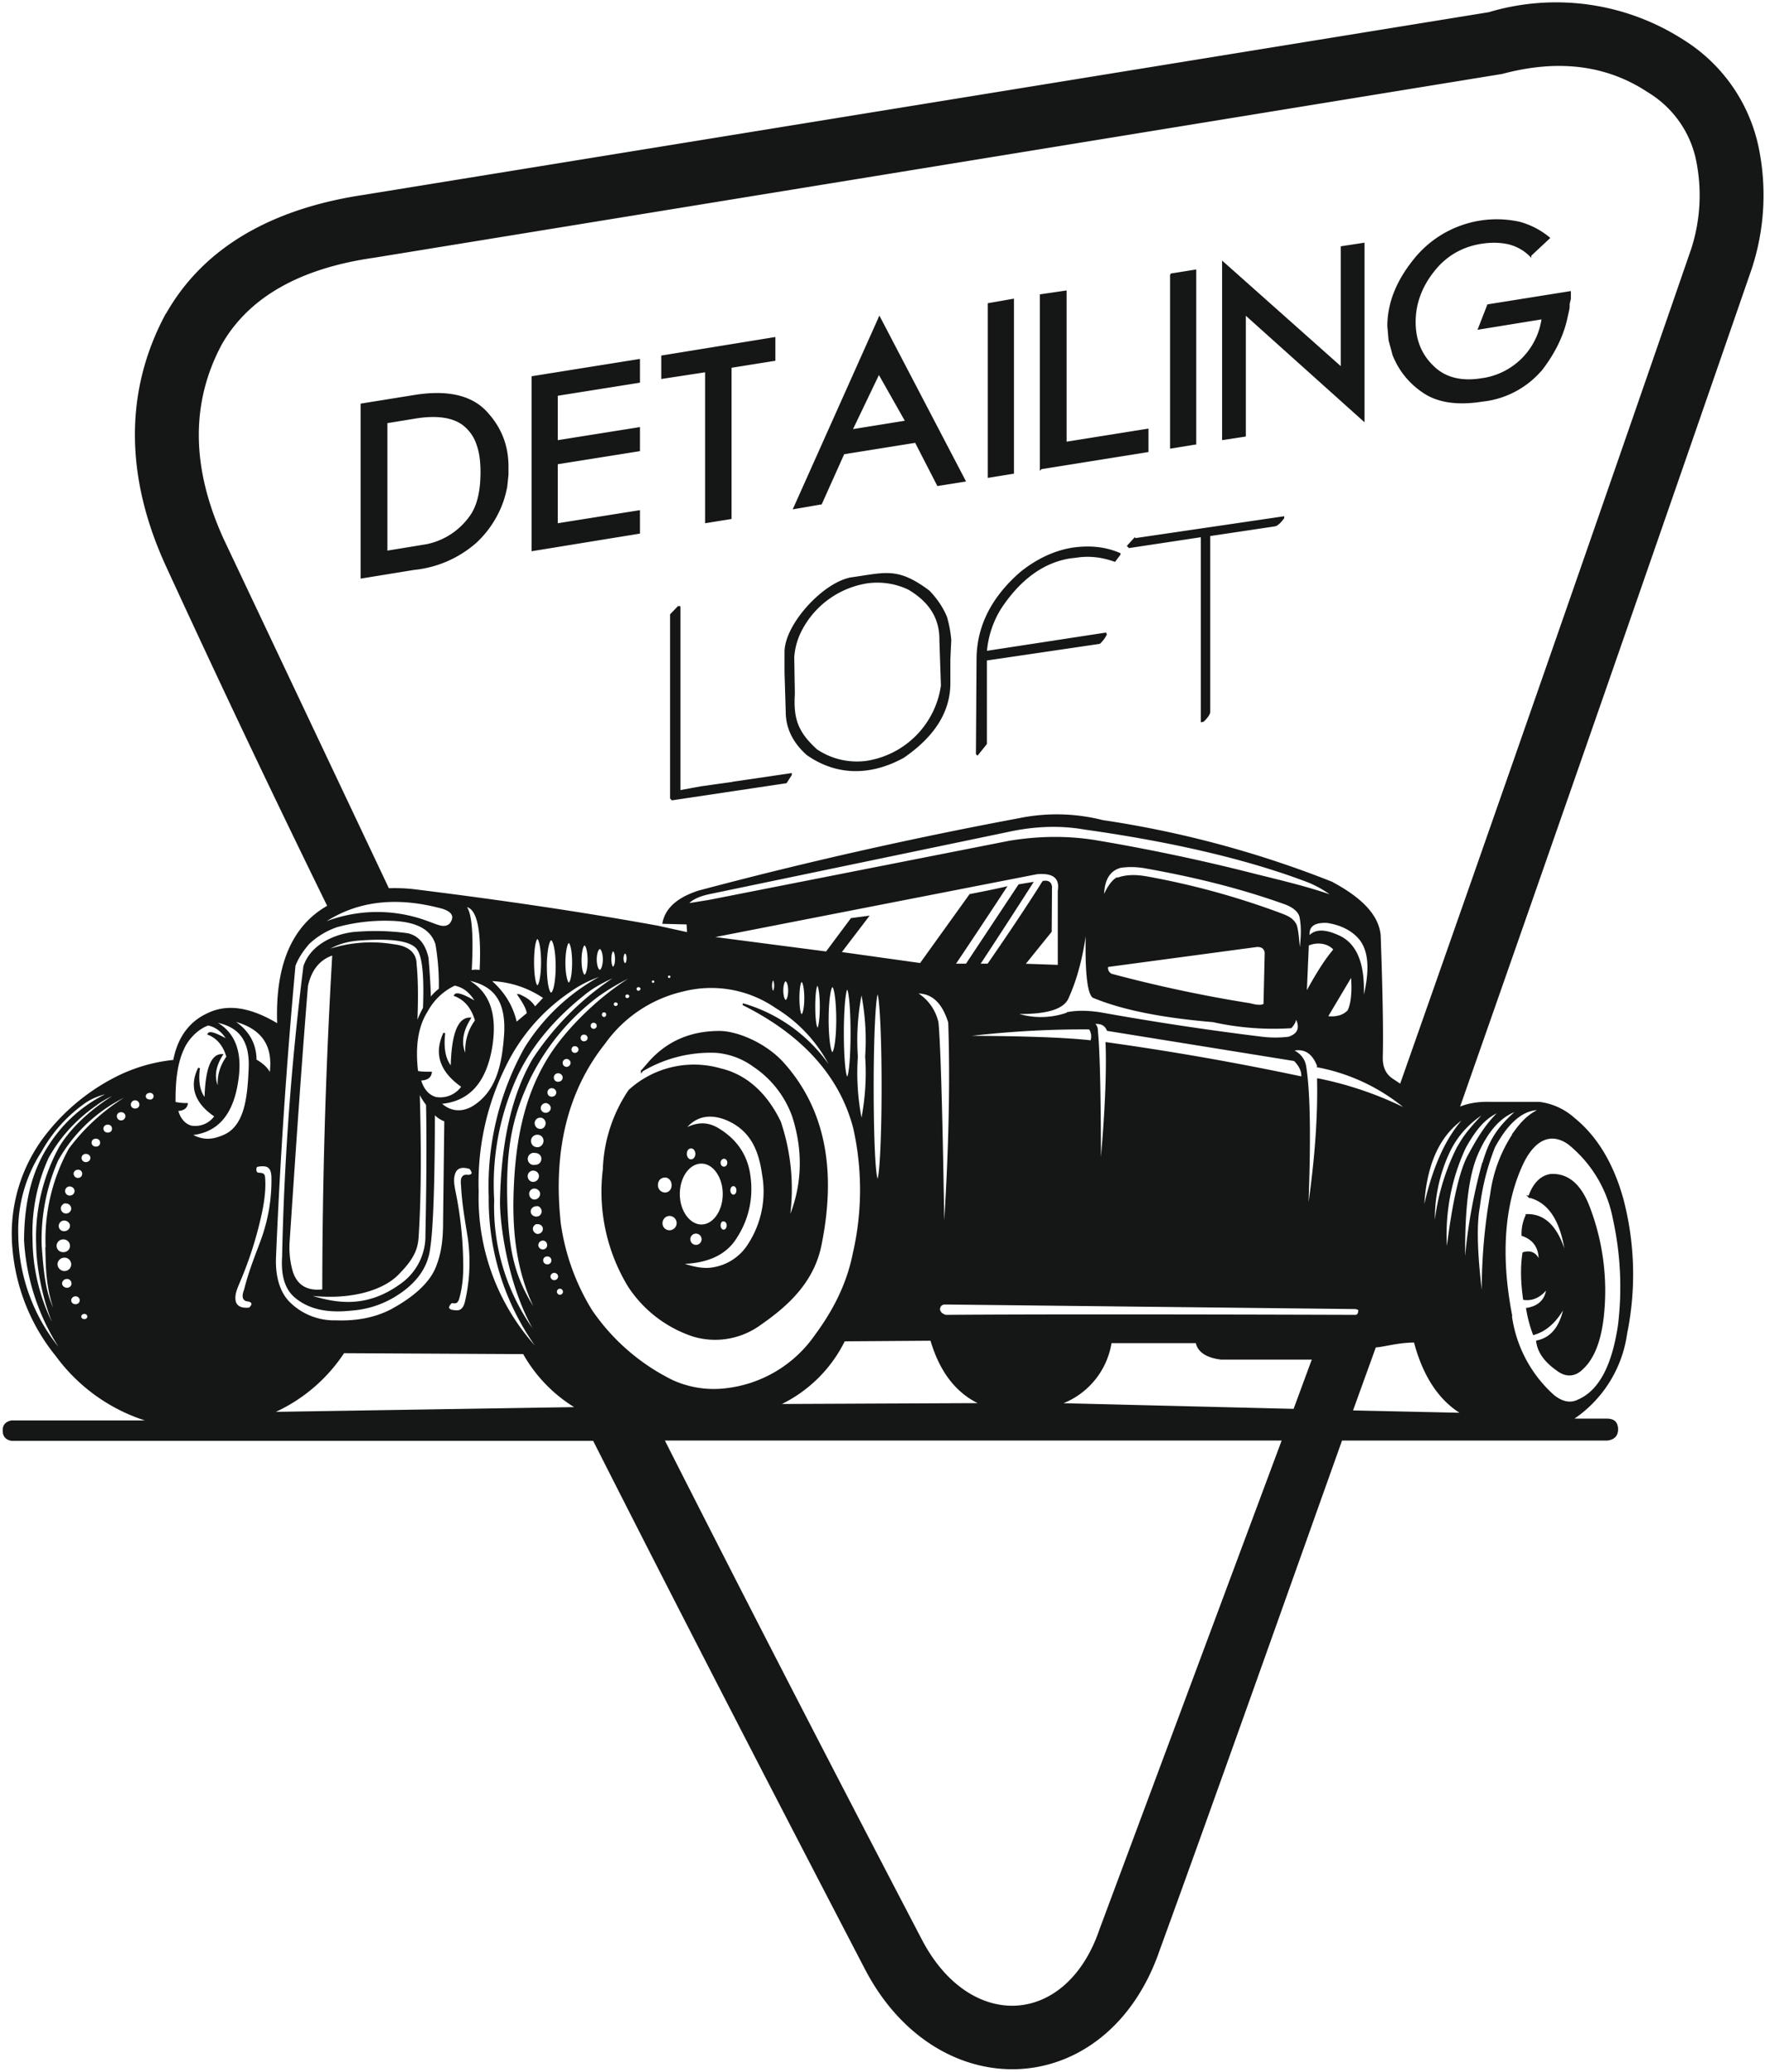
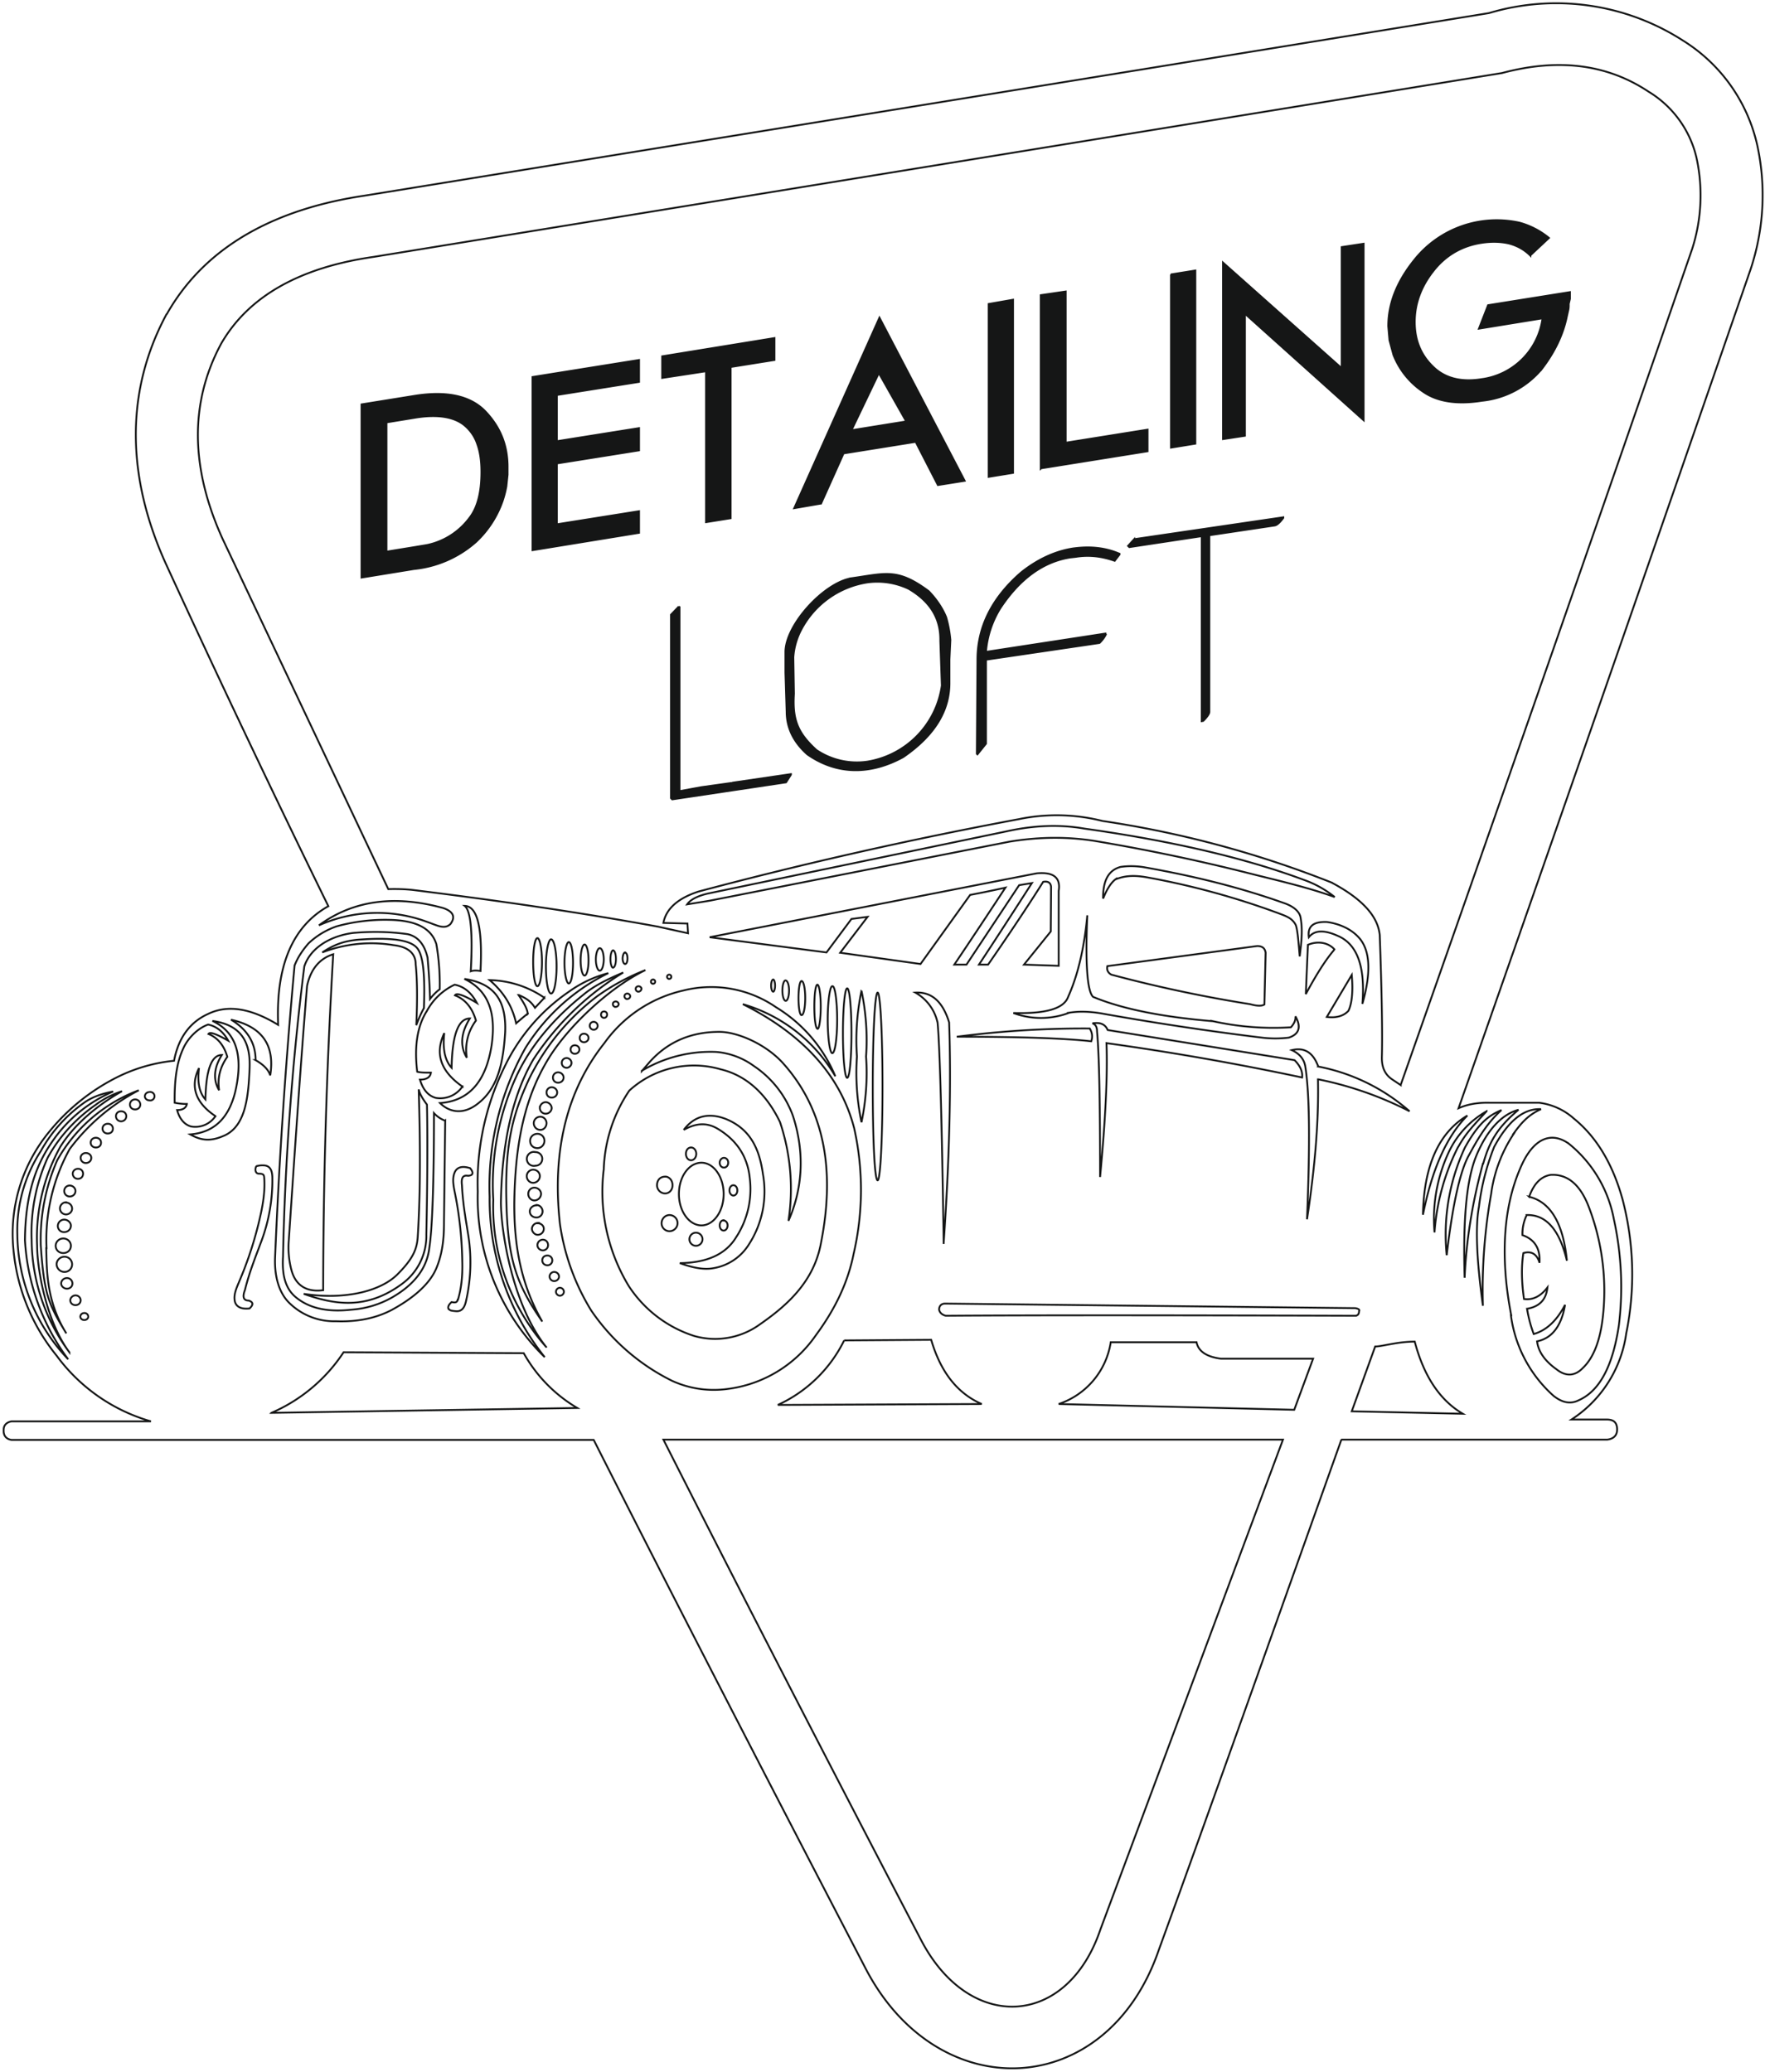
<svg xmlns="http://www.w3.org/2000/svg" fill="none" viewBox="0 0 580 681">
  <path fill="#151616" fill-rule="evenodd" stroke="#151616" stroke-width=".6" d="m372.7 177.2 49-7.2v.2c-1.2 1.6-2.1 2.4-2.9 2.5l-21.4 3.2v58c0 .7-.7 1.7-2 3l-.5.1v-60.8l-23.8 3.6-.4-.4 2-2.2Zm-19.7 3c5.3-.7 10.3-.2 14.9 1.8v.2l-1.6 2.1c-4.2-1.5-8.4-2-12.8-1.3l-1.8.2c-8.9 1.4-16.6 7-23 16.7a32 32 0 0 0-4.7 14.3h.2l39.1-6 .2.1a10 10 0 0 1-2.2 3l-37.3 5.5v27.6l-2.8 3.5-.2-.2v-.2l.2-30.7c0-10.8 4.8-20.4 14.4-28.7 5.4-4.3 11.2-7 17.3-7.9Zm-73 9.8c11.2-1.6 15-3.3 25.2 4.3 2.6 2.7 4.5 5.6 5.7 8.5a39 39 0 0 1 1.4 7.5l-.3 6.4v7.8c0 9.2-5 17.3-15.2 24.3-10.4 5.7-21.5 6.1-31.5-.9-4.5-4-6.8-8.7-6.8-14l-.4-12.9v-6.7c0-9.1 12.9-23 21.9-24.3Zm-19.3 26 .2 12c-.5 8.2 1 12.7 7.4 18.5a23.8 23.8 0 0 0 16.7 3.8 29.5 29.5 0 0 0 24.5-25l-.5-14.7v-.5c0-7-3.4-12.5-10.4-16.6a24 24 0 0 0-13.6-2.1 29.7 29.7 0 0 0-21.7 15.5 22.6 22.6 0 0 0-2.6 9.1Zm-37.6-16.7.2.2V260l7.1-1.3 10-1.4.2.1.2-.2 19.1-2.8v.2l-1.6 2.5-37.4 5.6-.4-.4V202l2.6-2.7ZM502.9 84c-2-2-4.4-3.3-7.1-4-2.7-.6-5.6-.7-8.9-.2-6.6 1-12 4.2-16 9.4-4 5.1-6 10.7-6 16.6 0 6 2 10.8 5.9 14.6 3.9 3.9 9.3 5.3 16.1 4.2a23.3 23.3 0 0 0 20-20L486 108l3-7.7 26.9-4.3v2.2l-.4 1.7a8 8 0 0 1-.1 1.8l-.5 2.2c-1.2 6-4 11.8-8.2 17.3a29.5 29.5 0 0 1-19.7 10.5c-8.2 1.3-14.7.3-19.4-3a26 26 0 0 1-9.7-12.1l-1.3-4.8-.4-4.6c0-7.4 2.8-14.6 8.5-21.7a34.6 34.6 0 0 1 34.7-12.3 26 26 0 0 1 9.6 5l-6.1 5.7Zm-93.8 59.2-7.2 1.1v-58l39 34.7V81.2l7.2-1.1v58l-39-35v40Zm-24.4-53 8.1-1.3v56.9l-8 1.3V90.2ZM342 154V97l8.2-1.2v49.7l26.9-4.3v7.1l-35 5.6Zm-17.1-54.1 8-1.4v56.9l-8 1.3V99.9Zm-55.2 65.6L261 167l28-62.6 28 53.6-8.8 1.4-7.3-14.2-23.7 3.8-7.4 16.5Zm28.1-27-9-15.9-9 18.8 18-2.9ZM232 122l-14.4 2.2v-7.1l36.9-6v7.2l-14.4 2.3v49.7l-8.1 1.3v-49.7Zm-22 26-27 4.3v20l27-4.3v7.1l-35 5.7v-56.9l35-5.6v7.2l-27 4.3V145l27-4.3v7.2Zm-91.2-15.1 17.4-2.8c10.6-1.7 18.3 0 23.2 5 5 5.2 7.4 11.2 7.4 18.3v2.6l-.4 3.8a33.3 33.3 0 0 1-1.3 5 33.5 33.5 0 0 1-8.7 13.3A36.2 36.2 0 0 1 136 187l-17.2 2.8v-56.9Zm8.2 48.4 9.2-1.5 4.2-.7a23.3 23.3 0 0 0 13.8-8.8c2.7-3.4 4-8.4 4-15.2 0-3.5-.4-6.5-1.3-9-.8-2.5-2.2-4.5-4-6.1-3.4-3-9-4-16.7-2.7l-9.2 1.5v42.5Z" clip-rule="evenodd" />
-   <path fill="#151616" fill-rule="evenodd" d="M479.3 364.2c32.2-91.8 64.2-183.8 96-275.8a77.2 77.2 0 0 0 2.3-40 54.5 54.5 0 0 0-24.6-35 77.2 77.2 0 0 0-63.7-9.2l-369.5 60C93.5 68.3 68.7 79 55 103v.2l-.2.2c-14.5 26.8-12.5 55.3-.1 82.4 18 39.3 34.2 73.2 53.2 112-11.6 6.6-17.3 19.4-16.6 39.1-8.8-5.5-16.5-6.7-22.9-3.6-6 2.7-9.8 7.9-11.2 15.4-7.8 1-13.9 2.8-18.3 5.1A69.8 69.8 0 0 0 16.2 372a52.7 52.7 0 0 0-11.8 38.5c1.8 15 7 26.6 14.2 35a58.4 58.4 0 0 0 31 21.7H3.8c-1.7.3-2.5 1.2-2.6 2.8 0 2 .8 3 2.6 3.3h191.3c29.4 58.1 59.3 116 89.4 173.8 24 45.8 79.3 43.3 96.2-6.2 16.9-46 43.6-121.4 60-167.6h87.7c2.3-.4 3.3-1.6 3.2-3.8 0-2-1.2-3-3.4-3h-11.7a40 40 0 0 0 18-28.3 97 97 0 0 0-1.2-44 51.6 51.6 0 0 0-16-26.5 20 20 0 0 0-11.4-5.1l-16.3-.1c-3.9 0-7.3.5-10.2 1.8ZM241 389.5c.7 0 1.3.7 1.3 1.7s-.6 1.7-1.3 1.7c-.7 0-1.3-.8-1.3-1.7 0-1 .6-1.7 1.3-1.7Zm-10.5-7.4c4 0 7.3 4.6 7.3 10.3 0 5.7-3.3 10.3-7.3 10.3s-7.4-4.6-7.4-10.3c0-5.7 3.3-10.3 7.4-10.3Zm-11.5 4.6c1.2.3 2 1.4 2 2.8 0 1.5-1 2.7-2.5 2.7a2.7 2.7 0 0 1-2.6-2.7c0-1.6 1-3 3.1-2.8Zm1 12.6a2.6 2.6 0 0 1 0 5.3 2.6 2.6 0 0 1-2.6-2.6c0-1.5 1.2-2.7 2.6-2.7Zm8.7 5.8a2.1 2.1 0 1 1 0 4.3 2.1 2.1 0 0 1 0-4.3Zm9.1-4c.7 0 1.3.7 1.3 1.6 0 1-.6 1.7-1.3 1.7-.7 0-1.3-.7-1.3-1.7s.6-1.7 1.3-1.7Zm.1-20.6c.8 0 1.4.7 1.4 1.6 0 .9-.6 1.6-1.4 1.6-.8 0-1.4-.7-1.4-1.6 0-.9.7-1.6 1.4-1.6Zm-10.8-3.4c1 0 1.7 1 1.7 2.1 0 1.2-.8 2.1-1.7 2.1-1 0-1.7-1-1.7-2.1 0-1.2.7-2.1 1.7-2.1Zm14.8 29.5c-3.4 5.6-9.6 8.4-18.5 8.5 4.4 1.6 8 2.2 10.8 1.7a17 17 0 0 0 11.8-7.7 32 32 0 0 0 4.7-23.3c-1.2-8.7-4.4-14.8-12-18-6-2.4-10.7-.9-14 3.5 4.5-2.5 8-2.3 11.4-.2 5.2 3.2 9.5 8.1 10.3 16.2a29 29 0 0 1-4.5 19.3Zm260.6-13.3c7 1.7 11.2 8.7 12.4 21-2.4-10.1-6.8-15.2-13.2-15a14 14 0 0 0-1.4 6.6c4 1.4 5.9 4.4 5.6 9.1-.8-2.8-2.6-4-5.3-3.2-.7 4.4-.6 9.5.2 15.1 2.9.4 5.5-.9 7.7-3.8-.4 4-2.6 6.3-6.7 7a44 44 0 0 0 2.2 8.3c4.2-1.2 7.6-4.4 10.3-9.6-1.2 7-4.3 11-9.2 12 .4 3.4 2.6 6.5 6.4 9.2 3 2.4 6 2.3 8.6-.4 3.5-3.3 5.7-8.9 6.6-16.7a77 77 0 0 0-4.5-36c-2.8-7.5-7-11.1-12.6-10.8-3.3.5-5.6 3-7.1 7.2ZM210.9 352l2.5-2.9c6.5-7.3 14.5-10 23-10 5.9 0 15.3 4 21 10.4 13.2 14.8 17.4 34.6 12.2 59.9-2.6 12.4-11.5 20-20 25.9A25 25 0 0 1 228 439a40.4 40.4 0 0 1-21.4-16.4 59.8 59.8 0 0 1-8.2-38.3 49 49 0 0 1 8.4-25.9 31.5 31.5 0 0 1 30-7c8.4 2 15 8 19.5 17.3a69 69 0 0 1 2.8 32.5c4.4-10 5.6-21.7 1.5-34.4a33.4 33.4 0 0 0-12.9-16.5 24.4 24.4 0 0 0-12.3-4.6 44 44 0 0 0-24.5 6.2Zm-65.3-53.6c3.3 1.1 4.2 2.9 2.4 5.3-2 1.8-4.1.5-7.8-.8a47 47 0 0 0-35.4 1.2c11.2-8.2 24.8-10.1 40.8-5.7Zm9.1 20.8c.8-.3 1.9-.3 3.2-.1.7-14.2-1-21.3-5.2-21.4 2 1.6 2.7 8.7 2 21.5ZM93 413a922 922 0 0 1 7-95.4c1.9-5.9 8.3-10 16-11 5.6-.5 11.6-.5 18 .4 3.4.8 5.5 3.4 6.5 7.7.4 4.5.7 9 .8 13.6 1-1.3 2.1-2.4 3.2-3.2a79 79 0 0 0-1.1-14.8c-1.6-5.2-6.6-7.8-15.2-8a60 60 0 0 0-17.5 2.1 25.6 25.6 0 0 0-9.3 5.6c-2 2.3-3.6 4.7-4.6 7.3a1932 1932 0 0 0-6.4 95.8c-.3 7.2 1.7 12.4 5 15.4a21 21 0 0 0 15 5.7c8 .3 13.9-1.4 18.3-3.7 6.6-3.6 12.8-8.4 15-14.5 2-5.2 2.2-10.3 2.2-14.7l.4-33a9.4 9.4 0 0 1-3.7-2.5c0 23.8-.6 38.5-1.5 44.1-.7 6.7-4.8 12.2-12.3 16.5a31.6 31.6 0 0 1-13.3 4c-6.4.7-13.1.2-18.3-4.1-3.9-3.2-4.5-8.4-4.2-13.3Zm-11-61.5c.5-9.4-3-14.7-12.2-16 7.2 3.4 9.8 10.1 8.1 20.3-1.7 10.6-6.7 16.3-15.4 17 4.2 2.4 7.4 2.1 11.4.3 6.8-3.2 7.7-12.6 8.1-21.6Zm84-12.3c.4-10.3-3.4-16-13.4-17.5 7.8 3.7 10.6 11 8.9 22.1-1.9 11.7-7.4 18-16.9 18.7 3 3 7.6 4 12.4.2 6.7-5.1 8.4-13.7 9-23.5Zm-95.2 27.6a8 8 0 0 1-8 3.4c-2.2-.6-3.8-2.5-4.6-5.4 2 0 3-.8 3.2-2-1.7 0-3-.2-4-.4-.1-7.7.7-13.4 2.9-18 1.3-2.9 4.4-6.4 8.1-7.7 2.8.6 5 2.4 6.6 5.3-3.9-2.2-6-3-6.5-2.2 3 1.2 5.1 3.7 6.2 7.5-2.4 3.4-3.3 7-2.7 11-2-3.4-1.8-7.3.9-11.6-3.4 0-5.2 4.9-5.4 14.6-2-2.2-2.7-5.6-2.1-10.3-3 6-1.2 11.4 5.4 15.8ZM84 348.4c2.6 1.5 4.2 3.1 4.8 5 1.6-10-2.7-16-12.9-18.3 5.4 3.2 8.1 7.7 8.1 13.3Zm86.5-21.4c2.8 1.2 4.2 2.4 5.3 4.2l3.1-3.3a32.9 32.9 0 0 0-18-5.8c4.6 3.9 7.5 8.6 8.7 14.2 3-2.6 4.3-3.6 3.8-3.1 0-1.3-1-3.3-3-6.2Zm-61-13.4c-4.5 1.4-7.4 4.9-8.6 10.4-2 24.3-3.9 52.2-6 83.7a29 29 0 0 0 .9 9.8c1.4 5 5 7.2 10.4 6.5a1927.7 1927.7 0 0 1 3.3-110.4Zm27.8 92.4c.9-14.5.8-30.5.3-48 .3 1.4 1.2 3 2.7 5 0 0 .4 14.2-.2 42.7A19.5 19.5 0 0 1 132 422c-11.6 8.5-22 6.8-32.2 3.2 13.9 2.1 25.4-1 30.8-6.4 5.4-5.4 6.5-8.6 6.7-12.8Zm14.7-49a8.8 8.8 0 0 1-8.8 3.8c-2.5-.7-4.2-2.7-5.2-6 2.2 0 3.4-.8 3.6-2.3-1.9 0-3.4 0-4.5-.3-1-8.3 0-15 3.2-20a20 20 0 0 1 9.1-8.6c3.1.6 5.5 2.6 7.3 6-4.3-2.6-6.7-3.4-7.2-2.5 3.4 1.3 5.7 4.1 6.9 8.3a16 16 0 0 0-3 12.2c-2.3-3.8-2-8.1 1-12.9-3.8 0-5.8 5.4-6 16.2-2.2-2.4-3-6.2-2.4-11.4-3.2 6.8-1.2 12.6 6 17.6Zm-22.7-46.4a44.5 44.5 0 0 0-23.4 2.4c3.6-2.4 7-3.8 12-4.2 10.7-.8 17 .1 19.2 2.8 2 2.4 2.6 9 2.2 19.7-1 1.8-1.8 3.7-2.5 5.6.4-8.5.3-15.2-.2-20 0-3.2-2-5.7-7.3-6.3ZM89.2 464.3a54 54 0 0 0 23.7-19.9l59.2.3a48.3 48.3 0 0 0 17.6 18l-100.5 1.6Zm188.2-23.8a45.2 45.2 0 0 1-21.8 21.2l67-.3c-8-3.5-13.5-10.5-16.6-21.1l-28.6.2Zm166.8 23.3 36.5.8c-7.5-4.4-12.8-12.3-15.8-23.7-5.7 0-10.7 1.6-13 1.6l-7.7 21.3Zm-12.8-17.3h-30.2c-4.7-.6-7.4-2.4-8-5.4H365a25.5 25.5 0 0 1-17.1 20.3l77.4 1.9 6.2-16.8Zm1.7-91.8c.3 13.7-1 29-3.6 46 1-24.5.9-41.3-.6-50.4-.4-2.2-1.8-4-4.4-5.2 4.2-1 7 .8 8.7 5.4a63.7 63.7 0 0 1 30 14.7 115.3 115.3 0 0 0-30-10.5Zm-71.6 32c0-24.6-.3-40.5-1-47.7 0-1.4-.4-2.3-1.5-2.7 2.6-.4 4.2.3 5 2.2l61.4 9.9c1.9 1.9 2.7 3.8 2.5 5.7a917.9 917.9 0 0 0-64.3-11.3c.4 10.2-.3 24.9-2.1 44Zm-47-46c20.5 0 35.3.5 44.1 1.5.5-1.5.3-2.9-.5-4.2-14.4-.1-28.9.8-43.7 2.7Zm131 91.7c-64-.2-109-.2-134.7 0-1.2-.3-2-1-2.2-2 0-1.2.7-2 2-2l134.8 1.5c1 .2 1.5.5 1.2 1 0 1-.5 1.4-1.1 1.5ZM410.8 330c2.2.6 3.8.7 4.7.1l.4-17c-.2-1.4-1-2.2-2.8-2.2l-49.2 6.6c-.3 1.2.2 2.2 1.3 2.8a450 450 0 0 0 45.6 9.7Zm27.7-18c-1.9-2.2-5.4-2.9-8.7-1.5l-.7 16.2c6-11.2 9-14 9.4-14.7Zm-87.1 20.8a26 26 0 0 1-18.4.1c10.6.3 16.6-1.4 18-5.3 3.2-7.1 5.3-16 6.3-26.8-.7 16.1 0 25 1.9 26.8 9.6 4 22.7 6.6 39.4 8a91.9 91.9 0 0 0 25.6 2c1.1-1.2 1.6-2.4 1.5-3.6 2 3.5 1.2 5.9-2.2 7a37 37 0 0 1-8.8 0c-18-2.2-35.7-4.9-53-8-3.7-.6-7.2-.7-10.3-.2Zm15.4-44c-1.5 1-3 3.2-4.3 6.5-.1-5.8 1.7-9.3 5.7-10.4 2.7-.4 5.3-.3 7.8.1 14.6 2.6 30 6.1 46 11.8 3.5 1.2 5.2 3.1 5.4 4.9.7 4 .3 7.5-.3 12.6-.4-4.8-.7-8.7-1.3-10.3-1.2-2.4-3.4-3-6-4a255.6 255.6 0 0 0-43-11.7c-3.5-.6-6.7-.7-10 .6Zm76.3 43.4c-1.6 1.7-4 2.4-7.1 2l8.2-13.8c.5 5.6 0 9.6-1.1 11.8Zm3.6-23.9c3.7 4.3 3.8 11.7 1 21.6 1-12.3-1.7-19.7-8.2-22.4-4.5-2-7.6-1.8-9.4.5-.5-3.6 1.5-5.2 6-5 4 .6 7.9 2.2 10.6 5.3ZM336.5 317l11.4.4v-24.6c.7-4.4-1.7-6.3-7.2-5.8l-107.5 21 38.4 5 8.2-11 5.3-.7-9 11.8 26.4 3.7 16.3-22.7c7.8-1.5 11.6-2.4 11.6-2.4-10.7 16.3-16.8 25.3-16.8 25.3h4l17.3-26.1 4.2-.7c-10.9 17-17.4 26.8-17.4 26.8h3c12-17.3 18.1-27.2 18.1-27.2 1.6-.3 2.5.3 2.6 1.7l-.1 14.6-8.8 10.9Zm-103.3-21-7.4 1.2c1.1-1.6 3.6-2.9 7.5-3.7l97.5-20.3c9-2 17.5-2.3 25.5-.9 29.2 4.1 53.3 9.8 72.3 16.9a34 34 0 0 1 10 5.6c-8-2.9-16.8-5-26.1-7.3a639.3 639.3 0 0 0-52.5-11.1c-8.6-1.4-18-1.5-28.3.2L233.2 296ZM24.8 425.7c1 0 1.7.8 1.7 1.6 0 .9-.7 1.6-1.7 1.6s-1.7-.7-1.7-1.6c0-.8.8-1.6 1.7-1.6Zm3 5.8c.6 0 1.2.5 1.2 1.2 0 .6-.6 1.1-1.3 1.1-.7 0-1.3-.5-1.3-1.1 0-.7.6-1.2 1.3-1.2ZM22 420c1 0 1.8.8 1.8 1.8s-.8 1.7-1.8 1.7-1.9-.8-1.9-1.7c0-1 .9-1.8 1.9-1.8Zm-.8-7a2.5 2.5 0 1 1 0 5 2.6 2.6 0 0 1-2.6-2.5c0-1.4 1.2-2.5 2.6-2.5Zm-.4-6c1.4 0 2.5 1.1 2.5 2.4 0 1.4-1.1 2.4-2.5 2.4s-2.5-1-2.5-2.4c0-1.3 1.1-2.4 2.5-2.4Zm.3-6.2c1.2 0 2.2 1 2.2 2 0 1.2-1 2.1-2.2 2.1a2 2 0 0 1-2.1-2c0-1.2 1-2.1 2.1-2.1Zm.6-5.6a2 2 0 0 1 2 2c0 1-.9 1.9-2 1.9a2 2 0 0 1-2-2c0-1 .9-2 2-2Zm4-11.1c.9 0 1.6.7 1.6 1.6 0 1-.7 1.7-1.7 1.7s-1.7-.8-1.7-1.7c0-.9.8-1.6 1.7-1.6Zm-2.8 5.5c1 0 1.9.8 1.9 1.8s-.8 1.8-1.9 1.8c-1 0-1.8-.8-1.8-1.8s.8-1.8 1.8-1.8Zm5.3-10.7c1 0 1.8.7 1.8 1.6 0 1-.8 1.7-1.8 1.7s-1.7-.8-1.7-1.7c0-.9.8-1.6 1.7-1.6Zm3.3-5c1 0 1.7.7 1.7 1.6 0 1-.7 1.6-1.7 1.6s-1.7-.7-1.7-1.6c0-1 .8-1.6 1.7-1.6Zm4-4.6c.9 0 1.6.7 1.6 1.6 0 1-.7 1.6-1.7 1.6s-1.7-.7-1.7-1.6c0-1 .8-1.6 1.7-1.6Zm4.3-4.1c1 0 1.7.7 1.7 1.6 0 1-.8 1.7-1.7 1.7-1 0-1.7-.8-1.7-1.7 0-.9.7-1.6 1.7-1.6Zm4.6-3.9c1 0 1.7.8 1.7 1.7 0 .9-.7 1.6-1.7 1.6s-1.7-.7-1.7-1.6c0-1 .8-1.7 1.7-1.7Zm4.6-2.4a1.4 1.4 0 1 1 0 2.7c-.7 0-1.4-.6-1.4-1.3 0-.8.7-1.4 1.4-1.4Zm126.6 31.4c1.2 0 2.2 1 2.2 2 0 1.2-1 2.2-2.2 2.2-1.1 0-2-1-2-2.1a2 2 0 0 1 2-2.1Zm.7 5.7c1.1 0 2 1 2 2.1a2 2 0 0 1-2 2c-1.2 0-2.2-.8-2.2-2 0-1.1 1-2 2.2-2Zm.4 6c1.1 0 2 .8 2 1.8a2 2 0 0 1-2 2c-1 0-1.9-1-1.9-2a2 2 0 0 1 2-1.9Zm1.7 5.4c1 0 1.7.8 1.7 1.8s-.8 1.7-1.7 1.7c-1 0-1.8-.8-1.8-1.7 0-1 .8-1.8 1.8-1.8Zm1.5 5.2c.9 0 1.6.7 1.6 1.6 0 .9-.7 1.6-1.6 1.6-1 0-1.7-.7-1.7-1.6 0-1 .7-1.6 1.7-1.6Zm2.2 5.4c.9 0 1.6.7 1.6 1.5s-.7 1.5-1.6 1.5c-.8 0-1.5-.7-1.5-1.5s.7-1.5 1.5-1.5Zm1.9 5.2c.7 0 1.3.6 1.3 1.3 0 .7-.6 1.3-1.3 1.3-.7 0-1.3-.6-1.3-1.3 0-.7.6-1.3 1.3-1.3Zm-8.8-38.8c1.3 0 2.2 1 2.2 2.1 0 1.2-1 2.2-2.2 2.2-1.2 0-2.1-1-2.1-2.2 0-1.2 1-2.1 2.1-2.1Zm.7-5.8c1.3 0 2.3 1 2.3 2.2 0 1.3-1 2.3-2.3 2.3a2.3 2.3 0 1 1 0-4.5Zm.7-6c1.3 0 2.3 1 2.3 2.3 0 1.3-1 2.4-2.3 2.4-1.4 0-2.4-1-2.4-2.4 0-1.2 1-2.3 2.4-2.3Zm1-5.6c1.1 0 2 1 2 2.1 0 1.2-.9 2.2-2 2.2-1.3 0-2.2-1-2.2-2.2 0-1.2 1-2.1 2.1-2.1Zm1.7-4.8c1 0 2 .9 2 2a2 2 0 0 1-2 1.8c-1 0-1.9-.8-1.9-1.9a2 2 0 0 1 2-1.9Zm2-4.9c1 0 1.8.8 1.8 1.7 0 1-.8 1.7-1.8 1.7s-1.7-.7-1.7-1.7.8-1.7 1.7-1.7Zm2.1-4.9c1 0 1.8.8 1.8 1.7 0 1-.8 1.7-1.8 1.7s-1.7-.7-1.7-1.7.8-1.7 1.7-1.7Zm2.8-4.7c.8 0 1.6.7 1.6 1.6 0 .9-.8 1.6-1.6 1.6-.9 0-1.6-.7-1.6-1.6 0-.9.7-1.6 1.6-1.6Zm2.7-4.2c.8 0 1.5.6 1.5 1.4 0 .8-.7 1.4-1.5 1.4s-1.4-.6-1.4-1.4c0-.8.6-1.4 1.4-1.4Zm3-3.8c.8 0 1.5.6 1.5 1.4 0 .8-.7 1.4-1.5 1.4s-1.4-.6-1.4-1.4c0-.8.6-1.4 1.4-1.4Zm3.2-3.9c.7 0 1.3.6 1.3 1.3a1.3 1.3 0 0 1-2.6 0c0-.7.5-1.3 1.3-1.3Zm3.4-3.4c.6 0 1 .4 1 1s-.4 1.1-1 1.1a1 1 0 0 1-1-1c0-.7.4-1.1 1-1.1Zm3.8-3.3c.5 0 1 .4 1 .9s-.5.9-1 .9a.9.9 0 0 1-.9-1c0-.4.4-.8 1-.8Zm3.8-2.6c.5 0 1 .4 1 .9s-.5.9-1 .9a.9.9 0 0 1-.9-.9c0-.5.4-.9 1-.9Zm3.7-2.4c.5 0 1 .4 1 .8 0 .5-.5 1-1 1a.9.9 0 0 1-.9-1c0-.4.4-.8 1-.8Zm4.8-2.2c.4 0 .7.3.7.7 0 .4-.3.7-.7.7a.7.7 0 0 1-.7-.7c0-.4.3-.7.7-.7Zm5.3-1.6c.4 0 .7.3.7.7 0 .4-.3.7-.7.7a.7.7 0 0 1-.7-.7c0-.4.3-.7.7-.7Zm-59 73A83 83 0 0 0 179 446a73.2 73.2 0 0 1-22-54.4 86.5 86.5 0 0 1 8.7-40.8 62.7 62.7 0 0 1 21.4-25 39 39 0 0 1 12.8-6 66.4 66.4 0 0 0-27.3 24.7 93.3 93.3 0 0 0-11.7 48.8Zm3.7 2c.1 9.6 3.8 33.7 15 47.5a69.6 69.6 0 0 1-17.5-48.5 85.2 85.2 0 0 1 7.5-40.4c5.5-12 14.6-21 22.1-27 3.8-3.2 8.7-5.4 13.1-7.3a93.4 93.4 0 0 0-29.5 28.5c-7 12-10.4 27.9-10.7 47.1Zm4.4.5c0 9.7.9 24.2 9.2 38.5-8.6-12.4-11.3-20.4-11.8-39.4s2.1-28.8 7.5-40.4a76.1 76.1 0 0 1 22.2-27 72.2 72.2 0 0 1 16-8.7c-12 5.8-26 19-32.4 30-7.5 12.7-10.5 27.7-10.7 47ZM8.2 407.6a72.5 72.5 0 0 0 14.2 39.1 60.4 60.4 0 0 1-16.7-41 47.9 47.9 0 0 1 7.7-27.4A48 48 0 0 1 28.2 362c2.8-1.8 5.8-2.7 9-3.3A46.4 46.4 0 0 0 17 375.4c-5.5 8-8.7 17.8-8.8 32.2Zm4 1.8c0 7 2.7 24.4 10.6 35a62.7 62.7 0 0 1-12.4-37 59.5 59.5 0 0 1 5.3-27c4.4-8 10.4-13.6 15.7-17.3a30 30 0 0 1 8.7-4.5c-8 4.5-15.8 11-20.3 18.3a61.6 61.6 0 0 0-7.6 32.5Zm3 .8c.2 6.9-.1 17.3 6.6 28-6-9.8-7.3-13-8.4-28.9a64.9 64.9 0 0 1 5.4-28 51.3 51.3 0 0 1 26.8-23 67 67 0 0 0-22.7 19.3 61.6 61.6 0 0 0-7.6 32.6Zm71.6-23.4c.3 3.1 0 7.4-1.3 13a123 123 0 0 1-7 21.6c-1 2.4-1.8 4.3-1.3 6.4.5 1.7 2.1 2.5 4.8 2.2 1.3-1.2 1.3-2.1-.3-2.6-1.7 0-2.1-1.2-1.2-3.5 1.5-6.1 3.7-11.4 5.5-16.3a57.1 57.1 0 0 0 3.5-20.3c0-2.1-.4-4.1-2.6-4.3-1.3-.1-2 .1-2.5.2s-.9 2.4.6 2.5c1.4 0 1.7.3 1.8 1.1Zm63.7 40.3c.9-3 1.6-7.1 1.4-12.9a123 123 0 0 0-2.5-22.6c-.5-2.5-.8-4.6.1-6.5.8-1.6 2.5-2 5-1.2 1.2 1.5 1 2.4-.7 2.5-1.7-.3-2.3.7-2 3.1.3 6.4 1.4 12 2.2 17.2a57 57 0 0 1-.8 20.6c-.4 2-1.2 3.8-3.4 3.6-2.5-.2-1.8-.5-2.4-.7-.3-.7 0-1.4 1-2.3 1.5.3 1.8 0 2-.8Zm33.5-24.9c-2.7-24.4 2.5-44.2 14.6-59.4a43.7 43.7 0 0 1 26-17.3A37.5 37.5 0 0 1 255 331a48.3 48.3 0 0 1 19.5 22.7 51.9 51.9 0 0 0-30.4-23.7c19.1 9.5 32 23 36.6 40.8a93 93 0 0 1-.2 41.3c-2 10-6.5 18.7-12.4 26.7a41.6 41.6 0 0 1-29.4 17.7 33 33 0 0 1-17.8-2.7 69.3 69.3 0 0 1-26.6-23.1 74.3 74.3 0 0 1-10.3-28.5Zm126.1 6.3c-.6-40.9-1.3-65-2-72.4a15 15 0 0 0-7.3-9.9c5.4-.3 9 3 11.1 9.8.7 20.7.1 45-1.8 72.5Zm-56-86.6c.3 0 .6.9.6 2s-.3 2-.6 2c-.4 0-.7-.9-.7-2s.3-2 .7-2Zm4 .3c.7 0 1.2 1.5 1.2 3.3 0 1.9-.5 3.4-1.1 3.4-.6 0-1.1-1.5-1.1-3.4 0-1.8.5-3.3 1-3.3Zm5.3.2c.7 0 1.2 2.5 1.2 5.6 0 3.1-.5 5.6-1.2 5.6-.6 0-1-2.5-1-5.6 0-3.1.4-5.6 1-5.6Zm5.2 1.2c.6 0 1.1 3.2 1.1 7.2s-.5 7.3-1 7.3c-.7 0-1.1-3.3-1.1-7.3s.4-7.2 1-7.2Zm5 .5c.8 0 1.5 5 1.5 11s-.7 11-1.6 11c-.8 0-1.5-5-1.5-11s.7-11 1.5-11Zm4.8.7c.8 0 1.4 6.6 1.4 14.7 0 8.2-.6 14.7-1.4 14.7-.8 0-1.4-6.5-1.4-14.7 0-8 .6-14.7 1.4-14.7Zm4.7.8a79 79 0 0 1 1.5 21.6 79 79 0 0 1-1.5 21.6 79 79 0 0 1-1.5-21.6 79 79 0 0 1 1.5-21.6Zm5.3.6c.9 0 1.6 13.8 1.6 30.9 0 17-.7 30.8-1.6 30.8-1 0-1.6-13.8-1.6-30.8s.7-30.9 1.6-30.9Zm-83-13.1c.5 0 .8.8.8 1.9 0 1-.3 1.8-.8 1.8-.4 0-.8-.8-.8-1.8s.4-2 .8-2Zm-4-.8c.6 0 1 1.3 1 2.9 0 1.5-.4 2.8-1 2.8-.4 0-.8-1.3-.8-2.8 0-1.6.4-2.9.9-2.9Zm-4.3-.7c.7 0 1.3 1.6 1.3 3.7 0 2-.6 3.7-1.3 3.7-.7 0-1.3-1.7-1.3-3.7s.6-3.7 1.3-3.7Zm-5-1.2c.7 0 1.3 2.3 1.3 5.2 0 2.8-.6 5-1.3 5-.7 0-1.3-2.2-1.3-5 0-2.9.6-5.2 1.3-5.2Zm-5.2-.8c.8 0 1.4 3 1.4 6.8s-.6 6.8-1.4 6.8c-.7 0-1.4-3-1.4-6.8s.7-6.8 1.4-6.8Zm-5.8-.9c1 0 1.8 4 1.8 8.9s-.8 8.9-1.8 8.9-1.7-4-1.7-9c0-4.8.8-8.8 1.7-8.8Zm-4.5-.4c.8 0 1.5 3.5 1.5 7.9s-.7 7.9-1.5 7.9-1.4-3.5-1.4-8c0-4.3.6-7.8 1.4-7.8Zm320 123.9c-3.8-19.6-2.6-37 4-50.5 4.3-8.4 9.9-9.5 15-5.8a41.7 41.7 0 0 1 14.7 24.6 104 104 0 0 1 1.7 34.9c-2 13.6-6.4 21.8-13.3 24.8-2.6 1.3-5.3.8-8.2-1.5a43 43 0 0 1-14-26.5Zm-14.4-65.6c-6.8 6.8-11.6 17.6-14.6 32.6.3-16.1 5.2-27 14.6-32.6Zm-3 10.3c2.4-4.3 4.4-6.4 9.3-11.7a30.2 30.2 0 0 0-12.5 13.6 51.8 51.8 0 0 0-4.6 26.2 73.5 73.5 0 0 1 7.7-28Zm3.2 3.3c2.3-4.2 5.6-10.6 11-15.4-4.2 1.8-7.5 4.2-12 12.3a67.8 67.8 0 0 0-6 35.4c2.2-18.9 4.8-28 7-32.3Zm5 2.2c2-7 4.4-11.6 11.6-17.7-6.1 1.7-10.7 7.5-13.9 15.2-3.1 7.7-4.4 20.2-3.8 40 .7-16.7 4.1-30.5 6-37.5Zm10-9.9c2.2-3 4.5-6 9-8-5.7-.3-10.8 3.9-15.4 12.4a79.4 79.4 0 0 0-5 19.7c-1.2 6.4-.8 17.2 1.3 32.5a180 180 0 0 1 2.7-36.7 47 47 0 0 1 7.5-19.9Zm-75.9 100.6H218c24.8 49 53 103.8 84.7 164.5 16 30.6 48 28.7 58.9-3.5l60-161Zm38.8-116.5-2.7-1.8c-2.3-1.5-3.6-3.8-3.5-7.5.2-7.3 0-20.6-.7-40-.6-6.3-5.9-12-15.9-17.3a339.2 339.2 0 0 0-75.2-20.2 61.2 61.2 0 0 0-27.5-.6c-35.3 6.6-70.4 14.5-105.3 23.8-6.7 2.2-10.6 5.6-11.5 10.3l7.9.2.2 3.2-10-2.2c-23.6-4.3-50.3-8.3-80.2-12-2.5-.3-5.8-.4-8.3-.3l-54.4-115c-10.7-23.5-10.9-45-.5-64.3 8.9-15.4 25.6-25 50.2-28.5L493.6 24c18.3-4.9 34.4-3 48.1 6.1a34.5 34.5 0 0 1 15.8 21.8 57.7 57.7 0 0 1-1.4 29.8 48522 48522 0 0 1-95.8 274.8Z" clip-rule="evenodd" />
  <path stroke="#151616" stroke-width=".6" d="M440.8 473.1c-16.5 46.3-43.2 121.6-60 167.7-17 49.5-72.4 52-96.3 6.2-30-57.7-60-115.7-89.4-173.8H3.8c-1.8-.3-2.7-1.4-2.6-3.3 0-1.6 1-2.5 2.6-2.8h45.8a58.4 58.4 0 0 1-31-21.6 64.4 64.4 0 0 1-14.2-35.1 52.7 52.7 0 0 1 11.8-38.5 68 68 0 0 1 22.7-18.1 53.7 53.7 0 0 1 18.3-5.2c1.4-7.5 5.2-12.7 11.2-15.4 6.4-3.1 14-1.9 23 3.6-.8-19.7 4.9-32.5 16.5-39a4973 4973 0 0 1-53.2-112.1c-12.4-27.1-14.4-55.6 0-82.4l.2-.2.1-.2C68.7 79 93.5 68.2 119.8 64.3l369.5-60a77 77 0 0 1 63.7 9 54.5 54.5 0 0 1 24.6 35.1 77.2 77.2 0 0 1-2.3 40c-31.8 92-63.8 184-96 275.8 2.9-1.3 6.3-1.9 10.2-1.8h16.3a21 21 0 0 1 11.4 5.2c7.9 6.4 13 15.7 16 26.6a97 97 0 0 1 1.2 44 40.3 40.3 0 0 1-18 28.3H528c2.2 0 3.3.9 3.4 3 .1 2.1-1 3.3-3.2 3.6h-87.5Zm0 0ZM241 389.5c.7 0 1.3.7 1.3 1.7s-.6 1.7-1.3 1.7c-.7 0-1.3-.8-1.3-1.7 0-1 .6-1.7 1.3-1.7Zm-10.5-7.4c4 0 7.3 4.6 7.3 10.3 0 5.7-3.3 10.3-7.3 10.3s-7.4-4.6-7.4-10.3c0-5.7 3.3-10.3 7.4-10.3Zm-11.5 4.6c1.2.3 2 1.4 2 2.8 0 1.5-1 2.7-2.5 2.7a2.7 2.7 0 0 1-2.6-2.7c0-1.6 1-3 3.1-2.8Zm1 12.6a2.6 2.6 0 0 1 0 5.3 2.6 2.6 0 0 1-2.6-2.6c0-1.5 1.2-2.7 2.6-2.7Zm8.7 5.8a2.1 2.1 0 1 1 0 4.3 2.1 2.1 0 0 1 0-4.3Zm9.1-4c.7 0 1.3.7 1.3 1.6 0 1-.6 1.7-1.3 1.7-.7 0-1.3-.7-1.3-1.7s.6-1.7 1.3-1.7Zm.1-20.6c.8 0 1.4.7 1.4 1.6 0 .9-.6 1.6-1.4 1.6-.8 0-1.4-.7-1.4-1.6 0-.9.7-1.6 1.4-1.6Zm-10.8-3.4c1 0 1.7 1 1.7 2.1 0 1.2-.8 2.1-1.7 2.1-1 0-1.7-1-1.7-2.1 0-1.2.7-2.1 1.7-2.1Zm14.8 29.5c-3.4 5.6-9.6 8.4-18.5 8.5 4.4 1.6 8 2.2 10.8 1.7a17 17 0 0 0 11.8-7.7 32 32 0 0 0 4.7-23.3c-1.2-8.7-4.4-14.8-12-18-6-2.4-10.7-.9-14 3.5 4.5-2.5 8-2.3 11.4-.2 5.2 3.2 9.5 8.1 10.3 16.2a29 29 0 0 1-4.5 19.3Zm260.6-13.3c7 1.7 11.2 8.7 12.4 21-2.4-10.1-6.8-15.2-13.2-15a14 14 0 0 0-1.4 6.6c4 1.4 5.9 4.4 5.6 9.1-.8-2.8-2.6-4-5.3-3.2-.7 4.4-.6 9.5.2 15.1 2.9.4 5.5-.9 7.7-3.8-.4 4-2.6 6.3-6.7 7a44 44 0 0 0 2.2 8.3c4.2-1.2 7.6-4.4 10.3-9.6-1.2 7-4.3 11-9.2 12 .4 3.4 2.6 6.5 6.4 9.2 3 2.4 6 2.3 8.6-.4 3.5-3.3 5.7-8.9 6.6-16.7a77 77 0 0 0-4.5-36c-2.8-7.5-7-11.1-12.6-10.8-3.3.5-5.6 3-7.1 7.2ZM210.9 352l2.5-2.9c6.5-7.3 14.5-10 23-10 5.9 0 15.3 4 21 10.4 13.2 14.8 17.4 34.6 12.2 59.9-2.6 12.4-11.5 20-20 25.9A25 25 0 0 1 228 439a40.4 40.4 0 0 1-21.4-16.4 59.8 59.8 0 0 1-8.2-38.3 49 49 0 0 1 8.4-25.9 31.5 31.5 0 0 1 30-7c8.4 2 15 8 19.5 17.3a69 69 0 0 1 2.8 32.5c4.4-10 5.6-21.7 1.5-34.4a33.4 33.4 0 0 0-12.9-16.5 24.4 24.4 0 0 0-12.3-4.6 44 44 0 0 0-24.5 6.2Zm-65.3-53.6c3.3 1.1 4.2 2.9 2.4 5.3-2 1.8-4.1.5-7.8-.8a47 47 0 0 0-35.4 1.2c11.2-8.2 24.8-10.1 40.8-5.7Zm9.1 20.8c.8-.3 1.9-.3 3.2-.1.7-14.2-1-21.3-5.2-21.4 2 1.6 2.7 8.7 2 21.5ZM93 413a922 922 0 0 1 7-95.4c1.9-5.9 8.3-10 16-11 5.6-.5 11.6-.5 18 .4 3.4.8 5.5 3.4 6.5 7.7.4 4.5.7 9 .8 13.6 1-1.3 2.1-2.4 3.2-3.2a79 79 0 0 0-1.1-14.8c-1.6-5.2-6.6-7.8-15.2-8a60 60 0 0 0-17.5 2.1 25.6 25.6 0 0 0-9.3 5.6c-2 2.3-3.6 4.7-4.6 7.3a1932 1932 0 0 0-6.4 95.8c-.3 7.2 1.7 12.4 5 15.4a21 21 0 0 0 15 5.7c8 .3 13.9-1.4 18.3-3.7 6.6-3.6 12.8-8.4 15-14.5 2-5.2 2.2-10.3 2.2-14.7l.4-33a9.4 9.4 0 0 1-3.7-2.5c0 23.8-.6 38.5-1.5 44.1-.7 6.7-4.8 12.2-12.3 16.5a31.6 31.6 0 0 1-13.3 4c-6.4.7-13.1.2-18.3-4.1-3.9-3.2-4.5-8.4-4.2-13.3Zm-11-61.5c.5-9.4-3-14.7-12.2-16 7.2 3.4 9.8 10.1 8.1 20.3-1.7 10.6-6.7 16.3-15.4 17 4.2 2.4 7.4 2.1 11.4.3 6.8-3.2 7.7-12.6 8.1-21.6Zm84-12.3c.4-10.3-3.4-16-13.4-17.5 7.8 3.7 10.6 11 8.9 22.1-1.9 11.7-7.4 18-16.9 18.7 3 3 7.6 4 12.4.2 6.7-5.1 8.4-13.7 9-23.5Zm-95.2 27.6a8 8 0 0 1-8 3.4c-2.2-.6-3.8-2.5-4.6-5.4 2 0 3-.8 3.2-2-1.7 0-3-.2-4-.4-.1-7.7.7-13.4 2.9-18 1.3-2.9 4.4-6.4 8.1-7.7 2.8.6 5 2.4 6.6 5.3-3.9-2.2-6-3-6.5-2.2 3 1.2 5.1 3.7 6.2 7.5-2.4 3.4-3.3 7-2.7 11-2-3.4-1.8-7.3.9-11.6-3.4 0-5.2 4.9-5.4 14.6-2-2.2-2.7-5.6-2.1-10.3-3 6-1.2 11.4 5.4 15.8ZM84 348.4c2.6 1.5 4.2 3.1 4.8 5 1.6-10-2.7-16-12.9-18.3 5.4 3.2 8.1 7.7 8.1 13.3Zm86.5-21.4c2.8 1.2 4.2 2.4 5.3 4.2l3.1-3.3a32.9 32.9 0 0 0-18-5.8c4.6 3.9 7.5 8.6 8.7 14.2 3-2.6 4.3-3.6 3.8-3.1 0-1.3-1-3.3-3-6.2Zm-61-13.4c-4.5 1.4-7.4 4.9-8.6 10.4-2 24.3-3.9 52.2-6 83.7a29 29 0 0 0 .9 9.8c1.4 5 5 7.2 10.4 6.5a1927.7 1927.7 0 0 1 3.3-110.4Zm27.8 92.4c.9-14.5.8-30.5.3-48 .3 1.4 1.2 3 2.7 5 0 0 .4 14.2-.2 42.7A19.5 19.5 0 0 1 132 422c-11.6 8.5-22 6.8-32.2 3.2 13.9 2.1 25.4-1 30.8-6.4 5.4-5.4 6.5-8.6 6.7-12.8Zm14.7-49a8.8 8.8 0 0 1-8.8 3.8c-2.5-.7-4.2-2.7-5.2-6 2.2 0 3.4-.8 3.6-2.3-1.9 0-3.4 0-4.5-.3-1-8.3 0-15 3.2-20a20 20 0 0 1 9.1-8.6c3.1.6 5.5 2.6 7.3 6-4.3-2.6-6.7-3.4-7.2-2.5 3.4 1.3 5.7 4.1 6.9 8.3a16 16 0 0 0-3 12.2c-2.3-3.8-2-8.1 1-12.9-3.8 0-5.8 5.4-6 16.2-2.2-2.4-3-6.2-2.4-11.4-3.2 6.8-1.2 12.6 6 17.6Zm-22.7-46.4a44.5 44.5 0 0 0-23.4 2.4c3.6-2.4 7-3.8 12-4.2 10.7-.8 17 .1 19.2 2.8 2 2.4 2.6 9 2.2 19.7-1 1.8-1.8 3.7-2.5 5.6.4-8.5.3-15.2-.2-20 0-3.2-2-5.7-7.3-6.3ZM89.2 464.3a54 54 0 0 0 23.7-19.9l59.2.3a48.3 48.3 0 0 0 17.6 18l-100.5 1.6Zm188.2-23.8a45.2 45.2 0 0 1-21.8 21.2l67-.3c-8-3.5-13.5-10.5-16.6-21.1l-28.6.2Zm166.8 23.3 36.5.8c-7.5-4.4-12.8-12.3-15.8-23.7-5.7 0-10.7 1.6-13 1.6l-7.7 21.3Zm-12.8-17.3h-30.2c-4.7-.6-7.4-2.4-8-5.4H365a25.5 25.5 0 0 1-17.1 20.3l77.4 1.9 6.2-16.8Zm1.7-91.8c.3 13.7-1 29-3.6 46 1-24.5.9-41.3-.6-50.4-.4-2.2-1.8-4-4.4-5.2 4.2-1 7 .8 8.7 5.4a63.7 63.7 0 0 1 30 14.7 115.3 115.3 0 0 0-30-10.5Zm-71.6 32c0-24.6-.3-40.5-1-47.7 0-1.4-.4-2.3-1.5-2.7 2.6-.4 4.2.3 5 2.2l61.4 9.9c1.9 1.9 2.7 3.8 2.5 5.7a917.9 917.9 0 0 0-64.3-11.3c.4 10.2-.3 24.9-2.1 44Zm-47-46c20.5 0 35.3.5 44.1 1.5.5-1.5.3-2.9-.5-4.2-14.4-.1-28.9.8-43.7 2.7Zm131 91.7c-64-.2-109-.2-134.7 0-1.2-.3-2-1-2.2-2 0-1.2.7-2 2-2l134.8 1.5c1 .2 1.5.5 1.2 1 0 1-.5 1.4-1.1 1.5ZM410.8 330c2.2.6 3.8.7 4.7.1l.4-17c-.2-1.4-1-2.2-2.8-2.2l-49.2 6.6c-.3 1.2.2 2.2 1.3 2.8a450 450 0 0 0 45.6 9.7Zm27.7-18c-1.9-2.2-5.4-2.9-8.7-1.5l-.7 16.2c6-11.2 9-14 9.4-14.7Zm-87.1 20.8a26 26 0 0 1-18.4.1c10.6.3 16.6-1.4 18-5.3 3.2-7.1 5.3-16 6.3-26.8-.7 16.1 0 25 1.9 26.8 9.6 4 22.7 6.6 39.4 8a91.9 91.9 0 0 0 25.6 2c1.1-1.2 1.6-2.4 1.5-3.6 2 3.5 1.2 5.9-2.2 7a37 37 0 0 1-8.8 0c-18-2.2-35.7-4.9-53-8-3.7-.6-7.2-.7-10.3-.2Zm15.4-44c-1.5 1-3 3.2-4.3 6.5-.1-5.8 1.7-9.3 5.7-10.4 2.7-.4 5.3-.3 7.8.1 14.6 2.6 30 6.1 46 11.8 3.5 1.2 5.2 3.1 5.4 4.9.7 4 .3 7.5-.3 12.6-.4-4.8-.7-8.7-1.3-10.3-1.2-2.4-3.4-3-6-4a255.6 255.6 0 0 0-43-11.7c-3.5-.6-6.7-.7-10 .6Zm76.3 43.4c-1.6 1.7-4 2.4-7.1 2l8.2-13.8c.5 5.6 0 9.6-1.1 11.8Zm3.6-23.9c3.7 4.3 3.8 11.7 1 21.6 1-12.3-1.7-19.7-8.2-22.4-4.5-2-7.6-1.8-9.4.5-.5-3.6 1.5-5.2 6-5 4 .6 7.9 2.2 10.6 5.3ZM336.5 317l11.4.4v-24.6c.7-4.4-1.7-6.3-7.2-5.8l-107.5 21 38.4 5 8.2-11 5.3-.7-9 11.8 26.4 3.7 16.3-22.7c7.8-1.5 11.6-2.4 11.6-2.4-10.7 16.3-16.8 25.3-16.8 25.3h4l17.3-26.1 4.2-.7c-10.9 17-17.4 26.8-17.4 26.8h3c12-17.3 18.1-27.2 18.1-27.2 1.6-.3 2.5.3 2.6 1.7l-.1 14.6-8.8 10.9Zm-103.3-21-7.4 1.2c1.1-1.6 3.6-2.9 7.5-3.7l97.5-20.3c9-2 17.5-2.3 25.5-.9 29.2 4.1 53.3 9.8 72.3 16.9a34 34 0 0 1 10 5.6c-8-2.9-16.8-5-26.1-7.3a639.3 639.3 0 0 0-52.5-11.1c-8.6-1.4-18-1.5-28.3.2L233.2 296ZM24.8 425.7c1 0 1.7.8 1.7 1.6 0 .9-.7 1.6-1.7 1.6s-1.7-.7-1.7-1.6c0-.8.8-1.6 1.7-1.6Zm3 5.8c.6 0 1.2.5 1.2 1.2 0 .6-.6 1.1-1.3 1.1-.7 0-1.3-.5-1.3-1.1 0-.7.6-1.2 1.3-1.2ZM22 420c1 0 1.8.8 1.8 1.8s-.8 1.7-1.8 1.7-1.9-.8-1.9-1.7c0-1 .9-1.8 1.9-1.8Zm-.8-7a2.5 2.5 0 1 1 0 5 2.6 2.6 0 0 1-2.6-2.5c0-1.4 1.2-2.5 2.6-2.5Zm-.4-6c1.4 0 2.5 1.1 2.5 2.4 0 1.4-1.1 2.4-2.5 2.4s-2.5-1-2.5-2.4c0-1.3 1.1-2.4 2.5-2.4Zm.3-6.2c1.2 0 2.2 1 2.2 2 0 1.2-1 2.1-2.2 2.1a2 2 0 0 1-2.1-2c0-1.2 1-2.1 2.1-2.1Zm.6-5.6a2 2 0 0 1 2 2c0 1-.9 1.9-2 1.9a2 2 0 0 1-2-2c0-1 .9-2 2-2Zm4-11.1c.9 0 1.6.7 1.6 1.6 0 1-.7 1.7-1.7 1.7s-1.7-.8-1.7-1.7c0-.9.8-1.6 1.7-1.6Zm-2.8 5.5c1 0 1.9.8 1.9 1.8s-.8 1.8-1.9 1.8c-1 0-1.8-.8-1.8-1.8s.8-1.8 1.8-1.8Zm5.3-10.7c1 0 1.8.7 1.8 1.6 0 1-.8 1.7-1.8 1.7s-1.7-.8-1.7-1.7c0-.9.8-1.6 1.7-1.6Zm3.3-5c1 0 1.7.7 1.7 1.6 0 1-.7 1.6-1.7 1.6s-1.7-.7-1.7-1.6c0-1 .8-1.6 1.7-1.6Zm4-4.6c.9 0 1.6.7 1.6 1.6 0 1-.7 1.6-1.7 1.6s-1.7-.7-1.7-1.6c0-1 .8-1.6 1.7-1.6Zm4.3-4.1c1 0 1.7.7 1.7 1.6 0 1-.8 1.7-1.7 1.7-1 0-1.7-.8-1.7-1.7 0-.9.7-1.6 1.7-1.6Zm4.6-3.9c1 0 1.7.8 1.7 1.7 0 .9-.7 1.6-1.7 1.6s-1.7-.7-1.7-1.6c0-1 .8-1.7 1.7-1.7Zm4.6-2.4a1.4 1.4 0 1 1 0 2.7c-.7 0-1.4-.6-1.4-1.3 0-.8.7-1.4 1.4-1.4Zm126.6 31.4c1.2 0 2.2 1 2.2 2 0 1.2-1 2.2-2.2 2.2-1.1 0-2-1-2-2.1a2 2 0 0 1 2-2.1Zm.7 5.7c1.1 0 2 1 2 2.1a2 2 0 0 1-2 2c-1.2 0-2.2-.8-2.2-2 0-1.1 1-2 2.2-2Zm.4 6c1.1 0 2 .8 2 1.8a2 2 0 0 1-2 2c-1 0-1.9-1-1.9-2a2 2 0 0 1 2-1.9Zm1.7 5.4c1 0 1.7.8 1.7 1.8s-.8 1.7-1.7 1.7c-1 0-1.8-.8-1.8-1.7 0-1 .8-1.8 1.8-1.8Zm1.5 5.2c.9 0 1.6.7 1.6 1.6 0 .9-.7 1.6-1.6 1.6-1 0-1.7-.7-1.7-1.6 0-1 .7-1.6 1.7-1.6Zm2.2 5.4c.9 0 1.6.7 1.6 1.5s-.7 1.5-1.6 1.5c-.8 0-1.5-.7-1.5-1.5s.7-1.5 1.5-1.5Zm1.9 5.2c.7 0 1.3.6 1.3 1.3 0 .7-.6 1.3-1.3 1.3-.7 0-1.3-.6-1.3-1.3 0-.7.6-1.3 1.3-1.3Zm-8.8-38.8c1.3 0 2.2 1 2.2 2.1 0 1.2-1 2.2-2.2 2.2-1.2 0-2.1-1-2.1-2.2 0-1.2 1-2.1 2.1-2.1Zm.7-5.8c1.3 0 2.3 1 2.3 2.2 0 1.3-1 2.3-2.3 2.3a2.3 2.3 0 1 1 0-4.5Zm.7-6c1.3 0 2.3 1 2.3 2.3 0 1.3-1 2.4-2.3 2.4-1.4 0-2.4-1-2.4-2.4 0-1.2 1-2.3 2.4-2.3Zm1-5.6c1.1 0 2 1 2 2.1 0 1.2-.9 2.2-2 2.2-1.3 0-2.2-1-2.2-2.2 0-1.2 1-2.1 2.1-2.1Zm1.7-4.8c1 0 2 .9 2 2a2 2 0 0 1-2 1.8c-1 0-1.9-.8-1.9-1.9a2 2 0 0 1 2-1.9Zm2-4.9c1 0 1.8.8 1.8 1.7 0 1-.8 1.7-1.8 1.7s-1.7-.7-1.7-1.7.8-1.7 1.7-1.7Zm2.1-4.9c1 0 1.8.8 1.8 1.7 0 1-.8 1.7-1.8 1.7s-1.7-.7-1.7-1.7.8-1.7 1.7-1.7Zm2.8-4.7c.8 0 1.6.7 1.6 1.6 0 .9-.8 1.6-1.6 1.6-.9 0-1.6-.7-1.6-1.6 0-.9.7-1.6 1.6-1.6Zm2.7-4.2c.8 0 1.5.6 1.5 1.4 0 .8-.7 1.4-1.5 1.4s-1.4-.6-1.4-1.4c0-.8.6-1.4 1.4-1.4Zm3-3.8c.8 0 1.5.6 1.5 1.4 0 .8-.7 1.4-1.5 1.4s-1.4-.6-1.4-1.4c0-.8.6-1.4 1.4-1.4Zm3.2-3.9c.7 0 1.3.6 1.3 1.3a1.3 1.3 0 0 1-2.6 0c0-.7.5-1.3 1.3-1.3Zm3.4-3.4c.6 0 1 .4 1 1s-.4 1.1-1 1.1a1 1 0 0 1-1-1c0-.7.4-1.1 1-1.1Zm3.8-3.3c.5 0 1 .4 1 .9s-.5.9-1 .9a.9.9 0 0 1-.9-1c0-.4.4-.8 1-.8Zm3.8-2.6c.5 0 1 .4 1 .9s-.5.9-1 .9a.9.9 0 0 1-.9-.9c0-.5.4-.9 1-.9Zm3.7-2.4c.5 0 1 .4 1 .8 0 .5-.5 1-1 1a.9.9 0 0 1-.9-1c0-.4.4-.8 1-.8Zm4.8-2.2c.4 0 .7.3.7.7 0 .4-.3.7-.7.7a.7.7 0 0 1-.7-.7c0-.4.3-.7.7-.7Zm5.3-1.6c.4 0 .7.3.7.7 0 .4-.3.7-.7.7a.7.7 0 0 1-.7-.7c0-.4.3-.7.7-.7Zm-59 73A83 83 0 0 0 179 446a73.2 73.2 0 0 1-22-54.4 86.5 86.5 0 0 1 8.7-40.8 62.7 62.7 0 0 1 21.4-25 39 39 0 0 1 12.8-6 66.4 66.4 0 0 0-27.3 24.7 93.3 93.3 0 0 0-11.7 48.8Zm3.7 2c.1 9.6 3.8 33.7 15 47.5a69.6 69.6 0 0 1-17.5-48.5 85.2 85.2 0 0 1 7.5-40.4c5.5-12 14.6-21 22.1-27 3.8-3.2 8.7-5.4 13.1-7.3a93.4 93.4 0 0 0-29.5 28.5c-7 12-10.4 27.9-10.7 47.1Zm4.4.5c0 9.7.9 24.2 9.2 38.5-8.6-12.4-11.3-20.4-11.8-39.4s2.1-28.8 7.5-40.4a76.1 76.1 0 0 1 22.2-27 72.2 72.2 0 0 1 16-8.7c-12 5.8-26 19-32.4 30-7.5 12.7-10.5 27.7-10.7 47ZM8.2 407.6a72.5 72.5 0 0 0 14.2 39.1 60.4 60.4 0 0 1-16.7-41 47.9 47.9 0 0 1 7.7-27.4A48 48 0 0 1 28.2 362c2.8-1.8 5.8-2.7 9-3.3A46.4 46.4 0 0 0 17 375.4c-5.5 8-8.7 17.8-8.8 32.2Zm4 1.8c0 7 2.7 24.4 10.6 35a62.7 62.7 0 0 1-12.4-37 59.5 59.5 0 0 1 5.3-27c4.4-8 10.4-13.6 15.7-17.3a30 30 0 0 1 8.7-4.5c-8 4.5-15.8 11-20.3 18.3a61.6 61.6 0 0 0-7.6 32.5Zm3 .8c.2 6.9-.1 17.3 6.6 28-6-9.8-7.3-13-8.4-28.9a64.9 64.9 0 0 1 5.4-28 51.3 51.3 0 0 1 26.8-23 67 67 0 0 0-22.7 19.3 61.6 61.6 0 0 0-7.6 32.6Zm71.6-23.4c.3 3.1 0 7.4-1.3 13a123 123 0 0 1-7 21.6c-1 2.4-1.8 4.3-1.3 6.4.5 1.7 2.1 2.5 4.8 2.2 1.3-1.2 1.3-2.1-.3-2.6-1.7 0-2.1-1.2-1.2-3.5 1.5-6.1 3.7-11.4 5.5-16.3a57.1 57.1 0 0 0 3.5-20.3c0-2.1-.4-4.1-2.6-4.3-1.3-.1-2 .1-2.5.2s-.9 2.4.6 2.5c1.4 0 1.7.3 1.8 1.1Zm63.7 40.3c.9-3 1.6-7.1 1.4-12.9a123 123 0 0 0-2.5-22.6c-.5-2.5-.8-4.6.1-6.5.8-1.6 2.5-2 5-1.2 1.2 1.5 1 2.4-.7 2.5-1.7-.3-2.3.7-2 3.1.3 6.4 1.4 12 2.2 17.2a57 57 0 0 1-.8 20.6c-.4 2-1.2 3.8-3.4 3.6-2.5-.2-1.8-.5-2.4-.7-.3-.7 0-1.4 1-2.3 1.5.3 1.8 0 2-.8Zm33.5-24.9c-2.7-24.4 2.5-44.2 14.6-59.4a43.7 43.7 0 0 1 26-17.3A37.5 37.5 0 0 1 255 331a48.3 48.3 0 0 1 19.5 22.7 51.9 51.9 0 0 0-30.4-23.7c19.1 9.5 32 23 36.6 40.8a93 93 0 0 1-.2 41.3c-2 10-6.5 18.7-12.4 26.7a41.6 41.6 0 0 1-29.4 17.7 33 33 0 0 1-17.8-2.7 69.3 69.3 0 0 1-26.6-23.1 74.3 74.3 0 0 1-10.3-28.5Zm126.1 6.3c-.6-40.9-1.3-65-2-72.4a15 15 0 0 0-7.3-9.9c5.4-.3 9 3 11.1 9.8.7 20.7.1 45-1.8 72.5Zm-56-86.6c.3 0 .6.9.6 2s-.3 2-.6 2c-.4 0-.7-.9-.7-2s.3-2 .7-2Zm4 .3c.7 0 1.2 1.5 1.2 3.3 0 1.9-.5 3.4-1.1 3.4-.6 0-1.1-1.5-1.1-3.4 0-1.8.5-3.3 1-3.3Zm5.3.2c.7 0 1.2 2.5 1.2 5.6 0 3.1-.5 5.6-1.2 5.6-.6 0-1-2.5-1-5.6 0-3.1.4-5.6 1-5.6Zm5.2 1.2c.6 0 1.1 3.2 1.1 7.2s-.5 7.3-1 7.3c-.7 0-1.1-3.3-1.1-7.3s.4-7.2 1-7.2Zm5 .5c.8 0 1.5 5 1.5 11s-.7 11-1.6 11c-.8 0-1.5-5-1.5-11s.7-11 1.5-11Zm4.8.7c.8 0 1.4 6.6 1.4 14.7 0 8.2-.6 14.7-1.4 14.7-.8 0-1.4-6.5-1.4-14.7 0-8 .6-14.7 1.4-14.7Zm4.7.8a79 79 0 0 1 1.5 21.6 79 79 0 0 1-1.5 21.6 79 79 0 0 1-1.5-21.6 79 79 0 0 1 1.5-21.6Zm5.3.6c.9 0 1.6 13.8 1.6 30.9 0 17-.7 30.8-1.6 30.8-1 0-1.6-13.8-1.6-30.8s.7-30.9 1.6-30.9Zm-83-13.1c.5 0 .8.8.8 1.9 0 1-.3 1.8-.8 1.8-.4 0-.8-.8-.8-1.8s.4-2 .8-2Zm-4-.8c.6 0 1 1.3 1 2.9 0 1.5-.4 2.8-1 2.8-.4 0-.8-1.3-.8-2.8 0-1.6.4-2.9.9-2.9Zm-4.3-.7c.7 0 1.3 1.6 1.3 3.7 0 2-.6 3.7-1.3 3.7-.7 0-1.3-1.7-1.3-3.7s.6-3.7 1.3-3.7Zm-5-1.2c.7 0 1.3 2.3 1.3 5.2 0 2.8-.6 5-1.3 5-.7 0-1.3-2.2-1.3-5 0-2.9.6-5.2 1.3-5.2Zm-5.2-.8c.8 0 1.4 3 1.4 6.8s-.6 6.8-1.4 6.8c-.7 0-1.4-3-1.4-6.8s.7-6.8 1.4-6.8Zm-5.8-.9c1 0 1.8 4 1.8 8.9s-.8 8.9-1.8 8.9-1.7-4-1.7-9c0-4.8.8-8.8 1.7-8.8Zm-4.5-.4c.8 0 1.5 3.5 1.5 7.9s-.7 7.9-1.5 7.9-1.4-3.5-1.4-8c0-4.3.6-7.8 1.4-7.8Zm320 123.9c-3.8-19.6-2.6-37 4-50.5 4.3-8.4 9.9-9.5 15-5.8a41.7 41.7 0 0 1 14.7 24.6 104 104 0 0 1 1.7 34.9c-2 13.6-6.4 21.8-13.3 24.8-2.6 1.3-5.3.8-8.2-1.5a43 43 0 0 1-14-26.5Zm-14.4-65.6c-6.8 6.8-11.6 17.6-14.6 32.6.3-16.1 5.2-27 14.6-32.6Zm-3 10.3c2.4-4.3 4.4-6.4 9.3-11.7a30.2 30.2 0 0 0-12.5 13.6 51.8 51.8 0 0 0-4.6 26.2 73.5 73.5 0 0 1 7.7-28Zm3.2 3.3c2.3-4.2 5.6-10.6 11-15.4-4.2 1.8-7.5 4.2-12 12.3a67.8 67.8 0 0 0-6 35.4c2.2-18.9 4.8-28 7-32.3Zm5 2.2c2-7 4.4-11.6 11.6-17.7-6.1 1.7-10.7 7.5-13.9 15.2-3.1 7.7-4.4 20.2-3.8 40 .7-16.7 4.1-30.5 6-37.5Zm10-9.9c2.2-3 4.5-6 9-8-5.7-.3-10.8 3.9-15.4 12.4a79.4 79.4 0 0 0-5 19.7c-1.2 6.4-.8 17.2 1.3 32.5a180 180 0 0 1 2.7-36.7 47 47 0 0 1 7.5-19.9Zm-75.9 100.6H218c24.8 49 53 103.8 84.7 164.5 16 30.6 48 28.7 58.9-3.5l60-161Zm38.8-116.5-2.7-1.8c-2.3-1.5-3.6-3.8-3.5-7.5.2-7.3 0-20.6-.7-40-.6-6.3-5.9-12-15.9-17.3a339.2 339.2 0 0 0-75.2-20.2 61.2 61.2 0 0 0-27.5-.6c-35.3 6.6-70.4 14.5-105.3 23.8-6.7 2.2-10.6 5.6-11.5 10.3l7.9.2.2 3.2-10-2.2c-23.6-4.3-50.3-8.3-80.2-12-2.5-.3-5.8-.4-8.3-.3l-54.4-115c-10.7-23.5-10.9-45-.5-64.3 8.9-15.4 25.6-25 50.2-28.5L493.6 24c18.3-4.9 34.4-3 48.1 6.1a34.5 34.5 0 0 1 15.8 21.8 57.7 57.7 0 0 1-1.4 29.8 48522 48522 0 0 1-95.8 274.8Z" />
</svg>